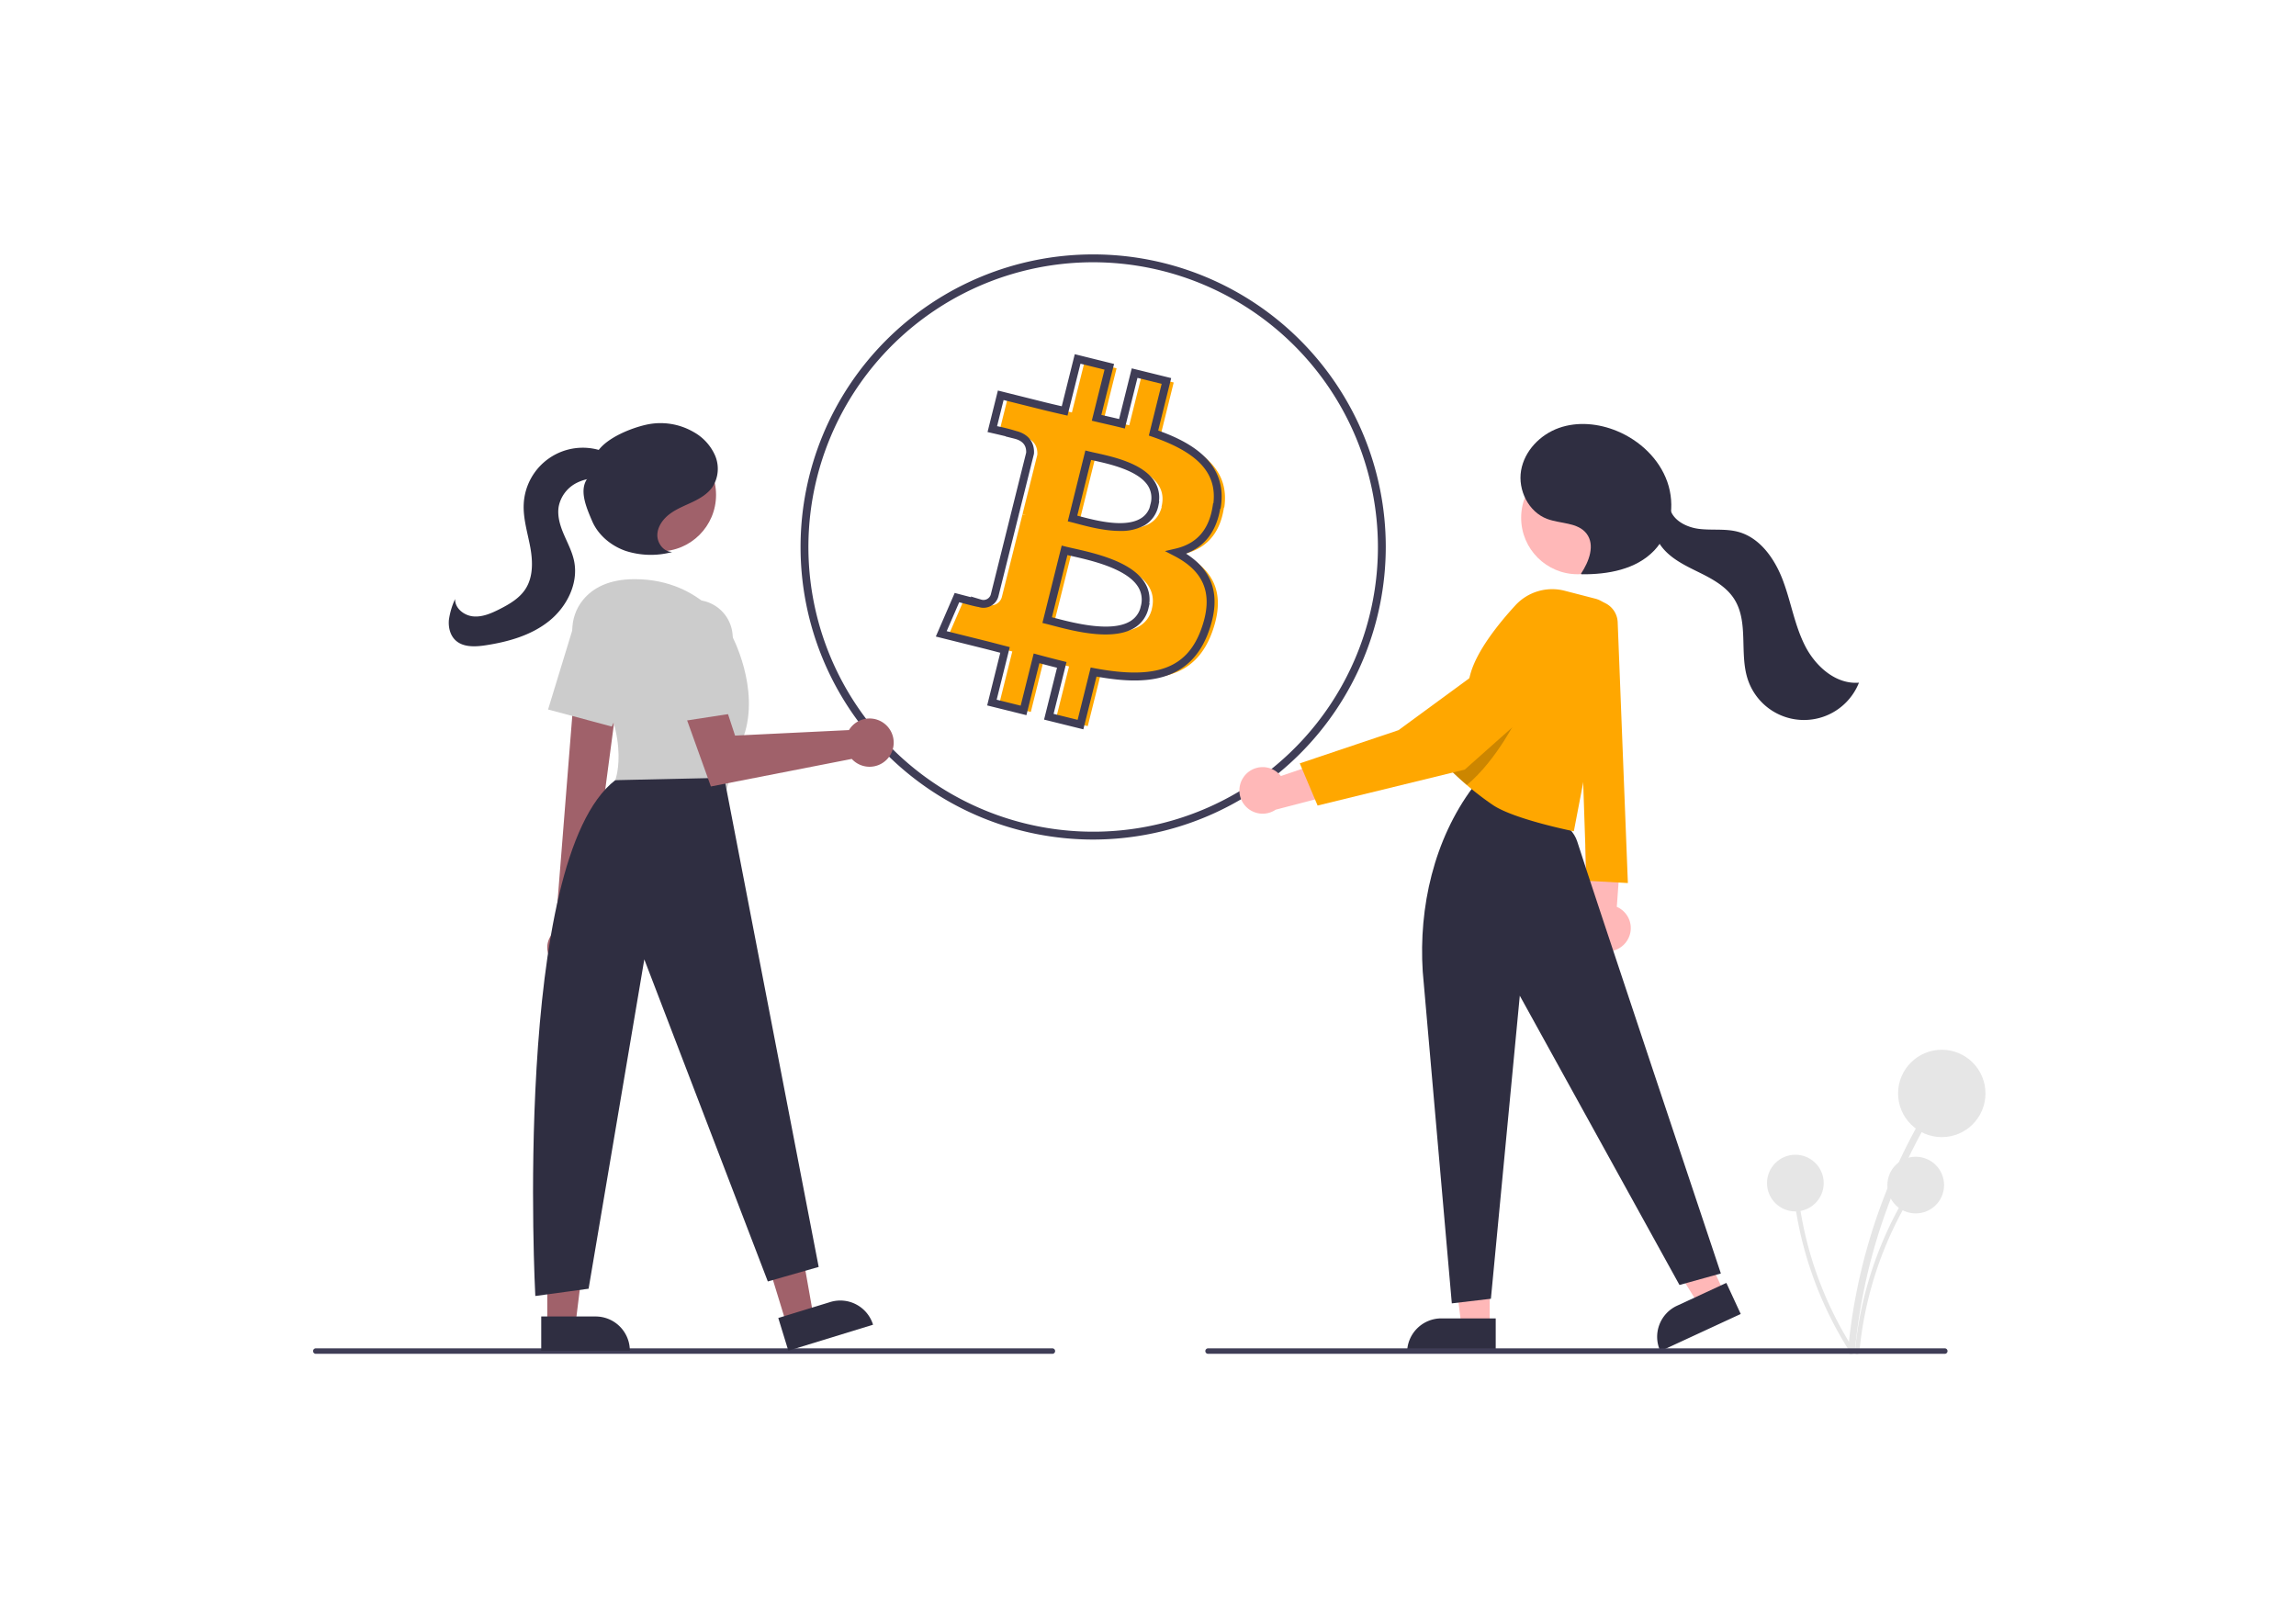
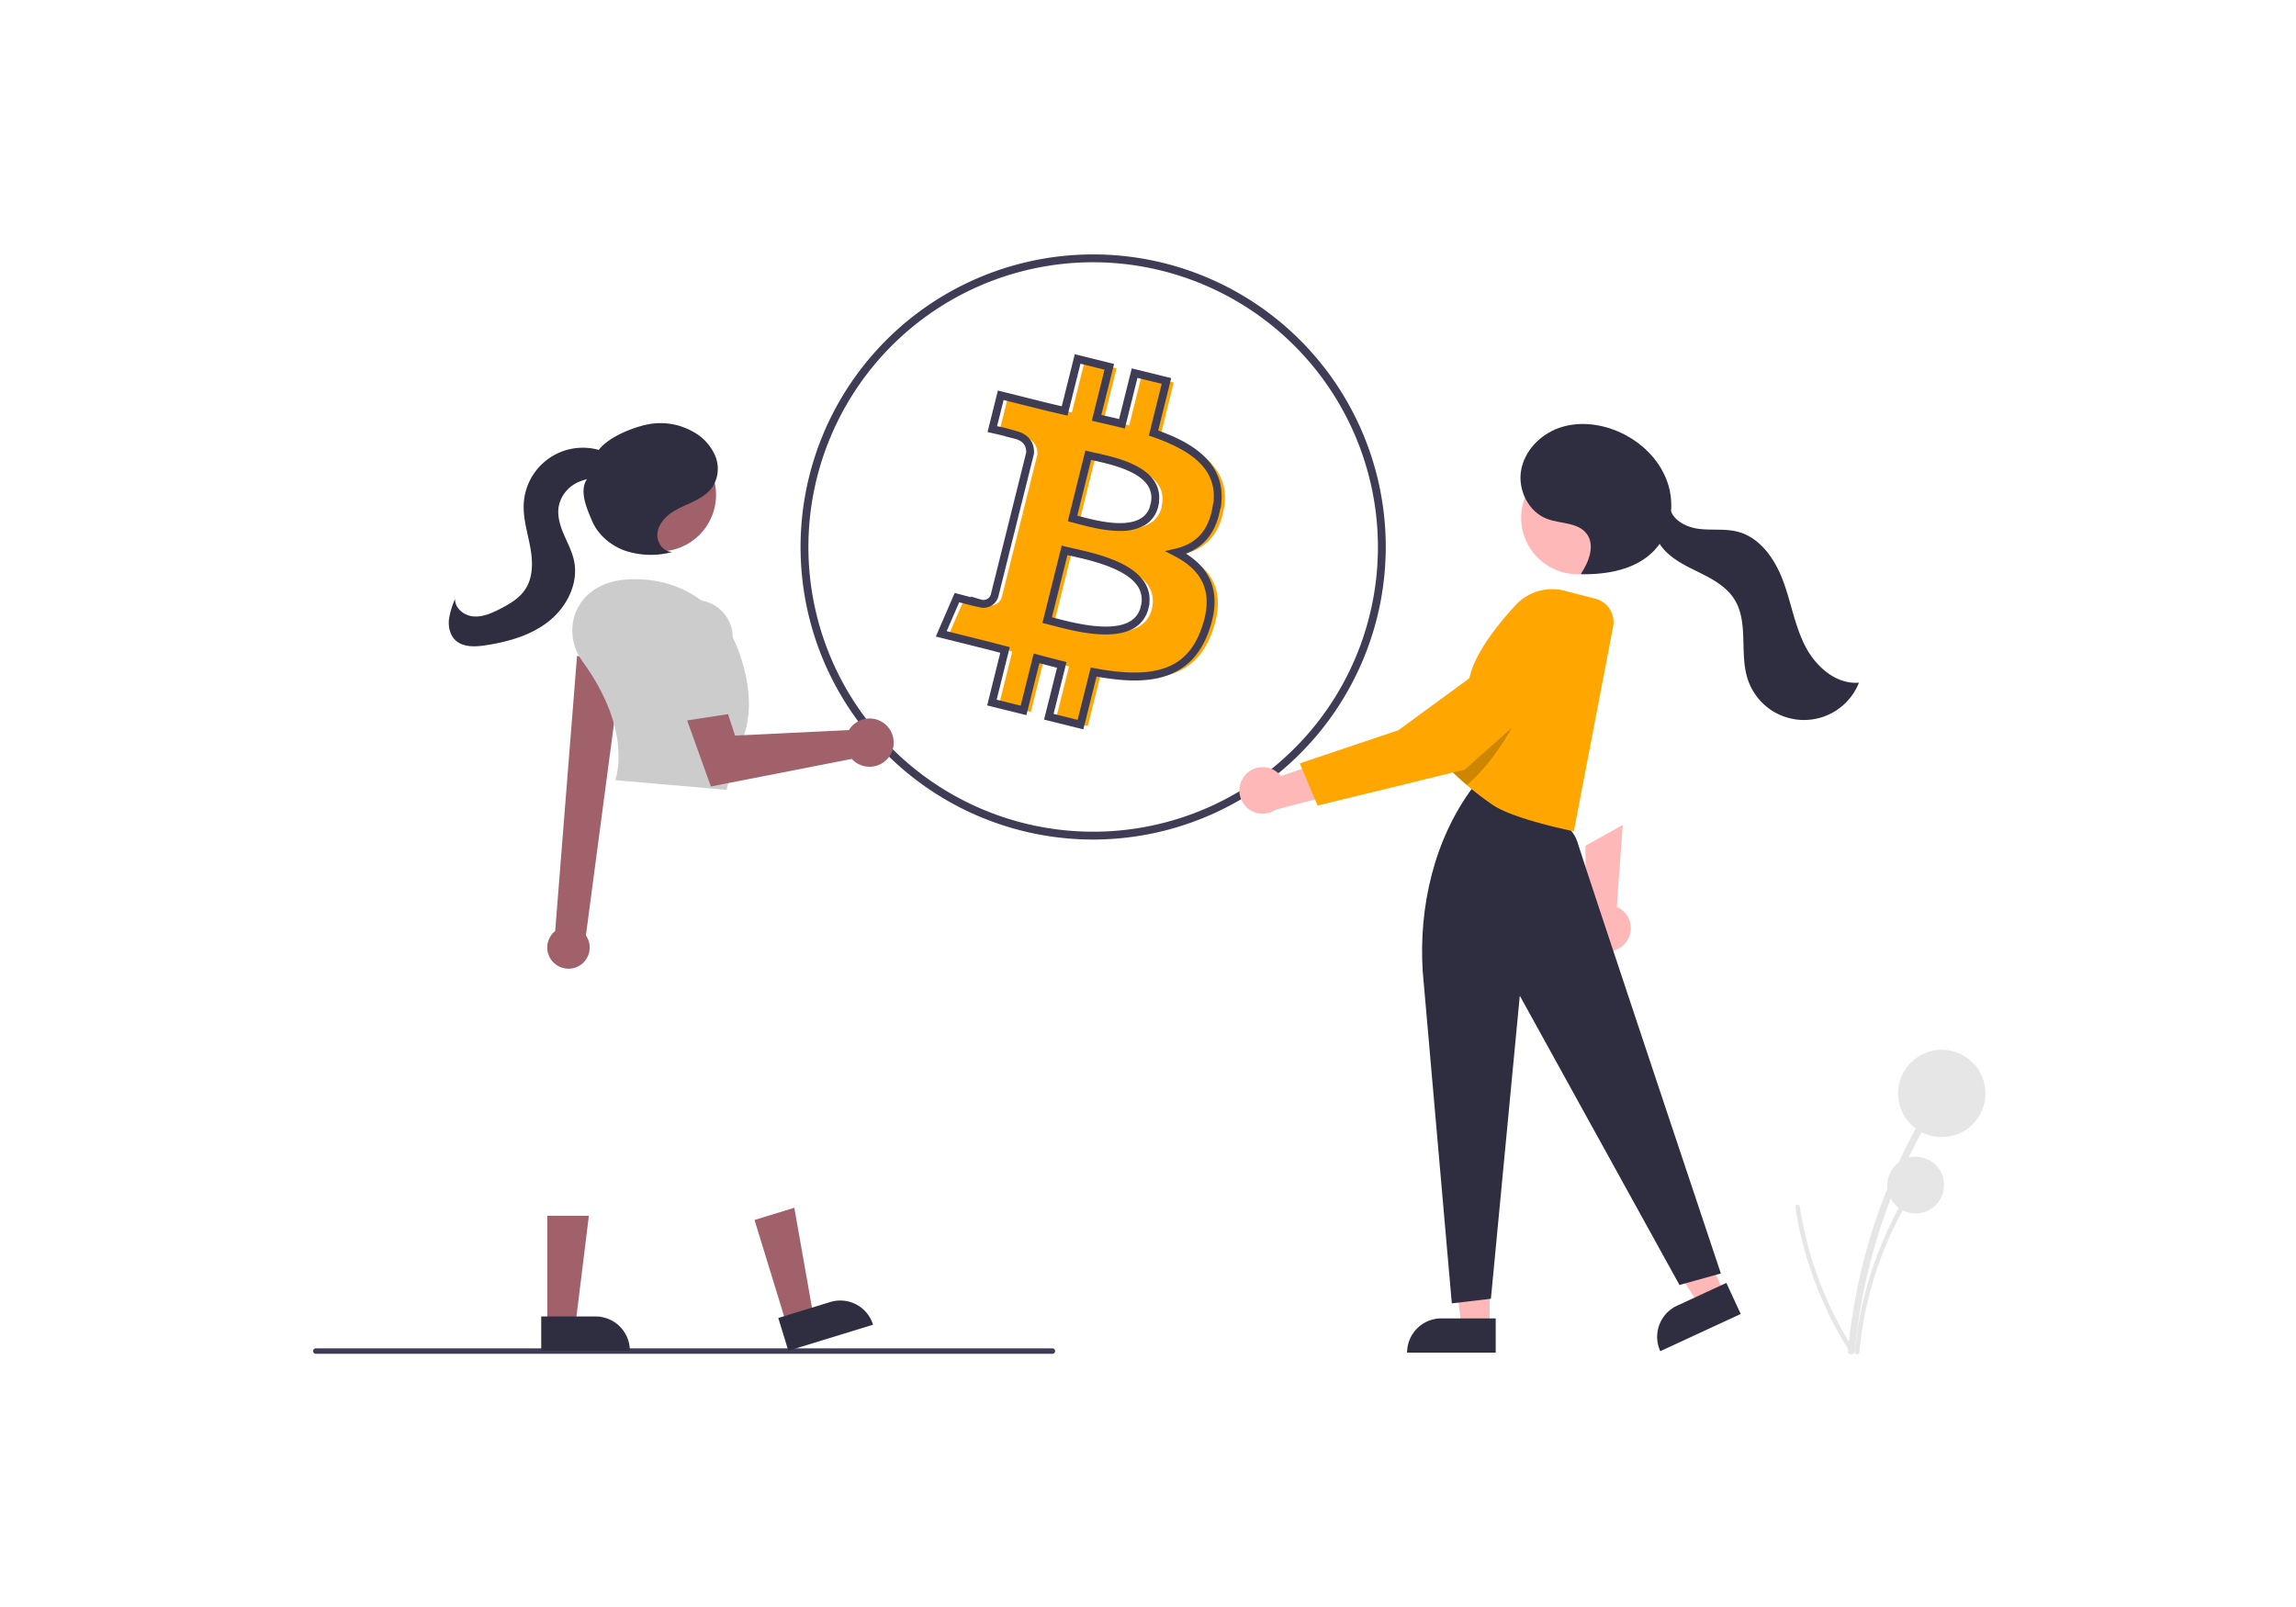
<svg xmlns="http://www.w3.org/2000/svg" xmlns:ns1="http://www.inkscape.org/namespaces/inkscape" xmlns:ns2="http://sodipodi.sourceforge.net/DTD/sodipodi-0.dtd" width="1000" height="700" viewBox="0 0 264.583 185.208" version="1.1" id="svg8" ns1:version="0.92.3 (2405546, 2018-03-11)" ns2:docname="spend.svg">
  <defs id="defs2" />
  <ns2:namedview id="base" pagecolor="#ffffff" bordercolor="#666666" borderopacity="1.0" ns1:pageopacity="0.0" ns1:pageshadow="2" ns1:zoom="0.35" ns1:cx="628.72256" ns1:cy="246.97472" ns1:document-units="px" ns1:current-layer="layer1" showgrid="false" units="px" borderlayer="false" ns1:window-width="1920" ns1:window-height="1013" ns1:window-x="0" ns1:window-y="0" ns1:window-maximized="1" fit-margin-top="0" fit-margin-left="0" fit-margin-right="0" fit-margin-bottom="0" />
  <g ns1:label="Layer 1" ns1:groupmode="layer" id="layer1" transform="translate(104.572,-107.351)">
    <g id="g2713" transform="matrix(0.265,0,0,0.265,-68.484,136.672)">
      <path id="path2594" transform="translate(-236.395,-210.82)" d="m 604.991,289.168 5.615,-22.646 -13.841,-3.413 -5.495,22.032 c -3.618,-0.904 -7.338,-1.707 -11.042,-2.594 l 5.53,-22.185 -13.772,-3.413 -5.649,22.612 q -4.506,-1.024 -8.789,-2.065 l -18.994,-4.744 -3.669,14.711 c 0,0 10,2.287 10,2.492 5.58,1.399 6.587,5.12 6.417,8.004 l -6.434,25.786 a 10.033,10.033 0 0 1 1.433,0.461 l -1.451,-0.358 -9.01,36.111 a 4.992,4.992 0 0 1 -6.28,3.277 h -0.034 c 0.137,0.205 -10.017,-2.492 -10.017,-2.492 l -6.826,15.769 17.919,4.471 c 3.413,0.836 6.604,1.707 9.813,2.526 l -5.7,22.885 13.755,3.413 5.649,-22.646 c 3.652,0.99 7.321,1.928 10.973,2.85 l -5.632,22.544 13.772,3.413 5.7,-22.851 c 23.482,4.437 41.162,2.645 48.585,-18.584 5.99,-17.066 -0.29,-26.964 -12.663,-33.397 8.994,-2.082 15.786,-7.987 17.595,-20.223 l 0.153,-0.068 c 2.491,-16.707 -10.239,-25.684 -27.612,-31.674 z m -3.857,75.806 c -4.249,17.066 -33.055,7.85 -42.391,5.546 l 7.56,-30.326 c 9.3,2.338 39.251,6.946 34.796,24.779 z m 4.266,-44.371 c -3.891,15.564 -27.851,7.645 -35.633,5.717 l 6.826,-27.493 c 7.765,1.928 32.817,5.546 28.704,21.776 z" ns1:connector-curvature="0" style="fill:#ffa700" />
      <path id="path2596" transform="translate(-236.395,-210.82)" d="M 575.583,465.303 A 127.241,127.241 0 1 1 702.824,338.061 127.385,127.385 0 0 1 575.583,465.303 Z m 0,-251.07 A 123.828,123.828 0 1 0 699.411,338.061 123.968,123.968 0 0 0 575.583,214.233 Z m -4.269,203.133 -17.086,-4.235 5.633,-22.547 c -2.554,-0.643 -5.121,-1.31 -7.669,-1.992 l -5.64,22.613 -17.067,-4.235 5.704,-22.9 q -0.999,-0.26 -2.004,-0.523 c -2.003,-0.524 -4.034,-1.056 -6.15,-1.575 l -19.878,-4.961 8.21,-18.963 1.42,0.377 c 1.965,0.522 4.041,1.063 5.771,1.504 l -0.24,-0.36 4.539,1.362 a 3.312,3.312 0 0 0 4.196,-2.152 l 8.596,-34.46 -0.008,-0.002 6.806,-27.278 c 0.135,-3.201 -1.547,-5.196 -5.136,-6.095 l -3.831,-0.961 0.095,-0.061 c -1.811,-0.439 -4.086,-0.972 -6.229,-1.462 l -1.697,-0.387 4.503,-18.056 20.651,5.158 q 3.476,0.852 7.125,1.684 l 5.656,-22.642 17.084,4.234 -5.525,22.168 q 1.458,0.34 2.914,0.672 c 1.613,0.371 3.219,0.739 4.81,1.122 l 5.495,-22.034 17.151,4.23 -5.652,22.798 c 13.547,4.857 30.168,13.588 27.27,33.021 l -0.138,0.927 -0.164,0.072 c -1.692,9.839 -6.685,16.39 -14.872,19.526 11.951,7.64 15.222,18.628 10.011,33.475 -8.231,23.539 -29.151,23.535 -48.928,19.989 z m -12.945,-6.725 10.459,2.592 5.677,-22.759 1.582,0.299 c 27.015,5.104 40.534,0.042 46.658,-17.471 5.096,-14.519 1.334,-24.47 -11.84,-31.321 l -4.104,-2.134 4.506,-1.042 c 9.414,-2.179 14.742,-8.331 16.291,-18.81 l 0.137,-0.928 0.139,-0.062 c 1.529,-13.099 -6.723,-22.034 -26.603,-28.889 l -1.476,-0.508 5.579,-22.504 -10.529,-2.596 -5.497,22.037 -1.657,-0.414 c -2.108,-0.527 -4.25,-1.019 -6.404,-1.513 -1.538,-0.353 -3.081,-0.707 -4.621,-1.077 l -1.674,-0.402 5.533,-22.198 -10.46,-2.592 -5.641,22.58 -1.629,-0.371 c -3.013,-0.686 -5.958,-1.37 -8.817,-2.072 l -17.345,-4.333 -2.835,11.366 a 82.002,82.002 0 0 1 8.394,2.126 c 5.152,1.312 7.939,4.861 7.65,9.746 l -0.048,0.312 -6.048,24.239 0.02,0.008 -0.406,1.539 -0.08,-0.02 -0.032,0.098 0.095,0.024 -9.011,36.111 a 6.72,6.72 0 0 1 -8.457,4.499 l 0.005,-0.016 c -1.305,-0.176 -3.724,-0.804 -8.553,-2.085 l -5.443,12.573 15.967,3.984 c 2.127,0.522 4.176,1.057 6.195,1.587 1.215,0.317 2.419,0.633 3.626,0.942 l 1.644,0.419 -5.698,22.874 10.443,2.591 5.658,-22.682 1.681,0.455 c 3.623,0.982 7.303,1.938 10.938,2.841 l 1.659,0.412 z m 22.622,-34.529 c -8.259,0 -17.314,-2.38 -23.141,-3.911 -1.009,-0.265 -1.909,-0.502 -2.677,-0.692 l -1.66,-0.41 8.387,-33.645 1.659,0.417 c 0.937,0.236 2.087,0.494 3.391,0.788 9.496,2.139 25.389,5.719 31.091,14.972 a 13.61,13.61 0 0 1 1.947,8.967 h 0.135 l -0.493,2.119 a 13.426,13.426 0 0 1 -6.313,8.643 c -3.404,2.017 -7.743,2.75 -12.326,2.75 z m -23.343,-7.492 q 0.512,0.134 1.069,0.28 c 7.967,2.096 24.547,6.449 32.859,1.526 a 9.826,9.826 0 0 0 4.478,-5.618 l 0.228,-0.914 a 10.527,10.527 0 0 0 -1.149,-8.47 c -4.948,-8.03 -20.552,-11.544 -28.935,-13.433 -0.642,-0.145 -1.247,-0.282 -1.81,-0.411 z m 29.549,-37.538 c -6.783,0 -14.031,-1.929 -18.718,-3.176 -0.862,-0.229 -1.63,-0.434 -2.283,-0.596 l -1.657,-0.411 7.649,-30.806 1.656,0.411 c 0.768,0.191 1.708,0.398 2.773,0.633 7.791,1.72 20.83,4.6 25.771,12.612 a 12.83,12.83 0 0 1 1.803,8.48 h 0.132 l -0.427,2.121 a 12.857,12.857 0 0 1 -6.016,8.31 21.029,21.029 0 0 1 -10.682,2.421 z M 568.67,324.426 q 0.332,0.087 0.687,0.182 c 6.905,1.837 19.758,5.258 26.789,1.113 a 9.089,9.089 0 0 0 3.94,-4.638 l 0.397,-1.566 a 9.868,9.868 0 0 0 -1,-7.975 c -4.183,-6.784 -16.816,-9.573 -23.602,-11.071 -0.419,-0.092 -0.819,-0.181 -1.197,-0.266 z" ns1:connector-curvature="0" style="fill:#3f3d56" />
      <path id="path2598" transform="translate(-236.395,-210.82)" d="m 641.076,438.032 a 10.064,10.064 0 0 1 16.142,-0.352 l 33.834,-11.5 -4.69,17.968 -31.41,8.166 a 10.111,10.111 0 0 1 -13.875,-14.281 z" ns1:connector-curvature="0" style="fill:#ffb8b8" />
      <path id="path2600" transform="translate(-236.395,-210.82)" d="m 906.827,687.743 a 246.303,246.303 0 0 1 20.385,-77.735 q 4.601,-10.278 10.127,-20.103 c 0.947,-1.685 -1.644,-3.199 -2.59,-1.514 a 249.707,249.707 0 0 0 -27.786,76.655 q -2.086,11.269 -3.136,22.696 c -0.178,1.922 2.823,1.909 3,0 z" ns1:connector-curvature="0" style="fill:#e6e6e6" />
      <circle id="circle2602" r="19" cy="364.897" cx="708.21" style="fill:#e6e6e6" />
      <path id="path2604" transform="translate(-236.395,-210.82)" d="m 908.77,688.248 a 159.788,159.788 0 0 1 13.225,-50.43 q 2.985,-6.668 6.57,-13.042 a 0.974,0.974 0 0 0 -1.681,-0.982 161.996,161.996 0 0 0 -18.026,49.73 q -1.353,7.31 -2.034,14.724 c -0.115,1.247 1.832,1.239 1.946,0 z" ns1:connector-curvature="0" style="fill:#e6e6e6" />
      <circle id="circle2606" r="12.326" cy="404.751" cx="696.883" style="fill:#e6e6e6" />
      <path id="path2608" transform="translate(-236.395,-210.82)" d="M 906.314,687.084 A 159.788,159.788 0 0 1 885.723,639.187 q -1.748,-7.093 -2.841,-14.324 a 0.974,0.974 0 0 0 -1.929,0.259 161.996,161.996 0 0 0 16.374,50.298 q 3.429,6.597 7.452,12.861 c 0.676,1.054 2.206,-0.15 1.535,-1.197 z" ns1:connector-curvature="0" style="fill:#e6e6e6" />
-       <circle id="circle2610" r="12.326" cy="403.886" cx="644.542" style="fill:#e6e6e6" />
      <path id="path2612" transform="translate(-236.395,-210.82)" d="m 807.705,509.345 a 10.056,10.056 0 0 0 -4.418,-14.773 l 2.591,-35.641 -16.203,9.072 0.024,32.454 a 10.11,10.11 0 0 0 18.006,8.887 z" ns1:connector-curvature="0" style="fill:#ffb8b8" />
-       <path id="path2614" transform="translate(-236.395,-210.82)" d="m 803.674,370.799 4.43,113.418 -18,-1 -4,-119 3.796,-1.786 a 9.665,9.665 0 0 1 13.774,8.368 z" ns1:connector-curvature="0" style="fill:#ffa700" />
      <polygon id="polygon2616" points="499.352,466.234 493.52,418.946 511.614,418.947 511.612,466.235 " style="fill:#ffb8b8" />
      <path id="path2618" d="m 490.595,462.731 h 23.644 v 14.887 H 475.708 v 0 a 14.887,14.887 0 0 1 14.887,-14.887 z" ns1:connector-curvature="0" style="fill:#2f2e41" />
      <polygon id="polygon2620" points="602.489,456.734 577.329,416.272 593.749,408.671 613.615,451.583 " style="fill:#ffb8b8" />
      <path id="path2622" transform="rotate(-24.841,239.756,1104.234)" d="m 832.188,665.526 h 23.644 v 14.887 h -38.531 v 0 a 14.887,14.887 0 0 1 14.887,-14.887 z" ns1:connector-curvature="0" style="fill:#2f2e41" />
      <path id="path2624" transform="translate(-236.395,-210.82)" d="m 718.897,522.728 12.644,144.289 17,-2 12.564,-131.8 69.436,125.8 18,-5 c 0,0 -57.936,-173.3 -62.436,-187.8 -4.933,-15.895 -44,-22 -44,-22 l -1.5,-1.5 c -16.787,22.598 -23.511,51.918 -21.708,80.011 z" ns1:connector-curvature="0" style="fill:#2f2e41" />
      <circle id="circle2626" r="24.561" cy="114.532" cx="549.859" style="fill:#ffb8b8" />
      <path id="path2628" transform="translate(-236.395,-210.82)" d="m 801.674,372.743 -17.07,88.97 c 0,0 -25.94,-5.18 -35.18,-11.42 -3.66,-2.48 -6.98,-5.04 -9.78,-7.36 -0.55,-0.45 -1.07,-0.9 -1.58,-1.33 -4.62,-3.95 -7.46,-6.89 -7.46,-6.89 0,0 1.479,-7.25 3.29,-15.83 2.02,-9.61 4.47,-20.9 5.72,-25.51 2.75,-10.11 12.19,-21.89 19.55,-29.91 a 21.738,21.738 0 0 1 21.47,-6.36 l 13.32,3.44 a 10.543,10.543 0 0 1 7.72,12.2 z" ns1:connector-curvature="0" style="fill:#ffa700" />
      <path id="path2630" transform="translate(-236.395,-210.82)" d="m 760.394,411.602 c 0,0 -9.18,19.08 -22.33,30 -4.62,-3.95 -7.46,-6.89 -7.46,-6.89 0,0 1.479,-7.25 3.29,-15.83 11.02,-5.82 22.38,-9.49 26.5,-7.28 z" ns1:connector-curvature="0" style="opacity:0.2" />
      <path id="path2632" transform="translate(-236.395,-210.82)" d="m 776.674,376.677 a 16.322,16.322 0 0 0 -2.831,-1.125 12.495,12.495 0 0 0 -11.545,2.66 l -53.958,39.523 -42.914,14.435 7.754,18.341 63.976,-15.624 42.43,-37.708 a 12.754,12.754 0 0 0 -2.912,-20.503 z" ns1:connector-curvature="0" style="fill:#ffa700" />
      <path id="path2634" transform="translate(-236.395,-210.82)" d="m 787.708,349.687 c 3.496,-5.232 6.254,-12.488 2.406,-17.466 -3.799,-4.914 -11.292,-4.19 -17.111,-6.365 -8.104,-3.029 -12.804,-12.549 -11.338,-21.076 1.466,-8.526 8.31,-15.594 16.464,-18.486 8.154,-2.892 17.348,-1.951 25.333,1.379 9.829,4.1 18.261,12.03 21.797,22.076 3.536,10.046 1.646,22.108 -5.689,29.83 -7.864,8.278 -20.206,10.485 -31.623,10.351" ns1:connector-curvature="0" style="fill:#2f2e41" />
      <path id="path2636" transform="translate(-236.395,-210.82)" d="m 826.277,320.727 c 1.001,5.591 7.134,8.766 12.771,9.464 5.637,0.698 11.468,-0.197 16.955,1.269 9.674,2.584 16.055,11.888 19.567,21.265 3.512,9.377 5.069,19.498 9.633,28.412 4.563,8.913 13.411,16.771 23.389,15.938 a 25.732,25.732 0 0 1 -48.394,-1.569 c -3.666,-11.317 0.542,-24.813 -5.868,-34.834 -3.547,-5.545 -9.673,-8.807 -15.579,-11.713 -5.906,-2.906 -12.106,-5.889 -16.066,-11.148 -3.96,-5.258 -4.751,-13.563 0.129,-17.981" ns1:connector-curvature="0" style="fill:#2f2e41" />
-       <path id="path2638" transform="translate(-236.395,-210.82)" d="m 945.88,688.964 h -320.294 a 1.191,1.191 0 1 1 0,-2.381 h 320.294 a 1.191,1.191 0 1 1 0,2.381 z" ns1:connector-curvature="0" style="fill:#3f3d56" />
      <path id="path2640" transform="translate(-236.395,-210.82)" d="m 557.88,688.964 h -320.294 a 1.191,1.191 0 1 1 0,-2.381 h 320.294 a 1.191,1.191 0 0 1 0,2.381 z" ns1:connector-curvature="0" style="fill:#3f3d56" />
      <polygon id="polygon2642" points="217.522,461.537 209.226,414.618 191.928,419.927 205.801,465.134 " style="fill:#a0616a" />
      <path id="path2644" transform="rotate(162.939,356.872,551.701)" d="m 439.993,667.396 h 38.531 V 682.283 h -23.644 a 14.887,14.887 0 0 1 -14.887,-14.887 v 0 z" ns1:connector-curvature="0" style="fill:#2f2e41" />
      <polygon id="polygon2646" points="114.063,465.403 119.895,418.115 101.801,418.116 101.803,465.403 " style="fill:#a0616a" />
      <path id="path2648" transform="rotate(179.997,236.642,574.751)" d="m 335.571,672.72 h 38.531 v 14.887 h -23.644 a 14.887,14.887 0 0 1 -14.887,-14.887 v 0 z" ns1:connector-curvature="0" style="fill:#2f2e41" />
      <path id="path2650" transform="translate(-236.395,-210.82)" d="m 341.319,519.146 a 9.162,9.162 0 0 1 0.318,-14.046 l 9.505,-119.695 19.331,4.83 -15.478,116.759 a 9.212,9.212 0 0 1 -13.677,12.152 z" ns1:connector-curvature="0" style="fill:#a0616a" />
      <circle id="circle2652" r="24.561" cy="104.601" cx="150.634" style="fill:#a0616a" />
      <path id="path2654" transform="translate(-236.395,-210.82)" d="m 353.483,387.78 c -5.837,-8.013 -6.017,-19.049 0.271,-26.714 4.103,-5.002 10.966,-9.004 22.425,-9.004 30.543,0 42.128,24.224 42.128,24.224 0,0 12.638,23.17 5.266,44.235 -7.372,21.064 -7.372,23.17 -7.372,23.17 l -48.447,-4.213 c 0,0 8.173,-20.887 -14.27,-51.698 z" ns1:connector-curvature="0" style="fill:#cccccc" />
-       <path id="path2656" transform="translate(-236.395,-210.82)" d="m 338.543,408.748 10.437,-34.146 a 16.327,16.327 0 0 1 23.097,-9.737 v 0 a 16.356,16.356 0 0 1 7.465,21.074 l -13.269,30.218 z" ns1:connector-curvature="0" style="fill:#cccccc" />
-       <path id="path2658" transform="translate(-236.395,-210.82)" d="m 415.148,438.425 41.075,212.747 -22.117,6.319 L 380.392,517.415 356.168,660.651 l -23.17,3.16 c 0,0 -10.164,-189.519 34.756,-224.332 z" ns1:connector-curvature="0" style="fill:#2f2e41" />
      <path id="path2660" transform="translate(-236.395,-210.82)" d="m 470.354,416.343 a 10.527,10.527 0 0 0 -0.963,1.349 l -49.535,2.402 -9.538,-29.12 -16.562,7.872 15.588,43.371 61.262,-11.981 a 10.496,10.496 0 1 0 -0.252,-13.893 z" ns1:connector-curvature="0" style="fill:#a0616a" />
      <path id="path2662" transform="translate(-236.395,-210.82)" d="m 386.293,379.345 a 16.326,16.326 0 0 1 17.233,-18.202 v 0 a 16.356,16.356 0 0 1 15.308,16.295 v 33.002 l -28.369,4.365 z" ns1:connector-curvature="0" style="fill:#cccccc" />
      <path id="path2664" transform="translate(-236.395,-210.82)" d="m 392.431,340.205 c -3.686,-0.016 -6.53,-3.897 -6.365,-7.58 0.165,-3.683 2.639,-6.923 5.619,-9.093 2.98,-2.17 6.475,-3.492 9.798,-5.087 3.323,-1.595 6.617,-3.586 8.669,-6.648 a 14.716,14.716 0 0 0 1.023,-13.504 21.669,21.669 0 0 0 -9.333,-10.224 28.688,28.688 0 0 0 -20.417,-3.228 c -6.888,1.511 -17.154,5.695 -21.19,11.478 l -4.208,11.458 c -4.288,5.156 -0.968,12.813 1.668,18.98 2.636,6.166 8.248,10.806 14.581,13.011 a 35.794,35.794 0 0 0 19.841,0.595" ns1:connector-curvature="0" style="fill:#2f2e41" />
      <path id="path2666" transform="translate(-236.395,-210.82)" d="m 369.985,302.044 c -1.809,-2.899 -4.944,-4.743 -8.186,-5.825 a 25.724,25.724 0 0 0 -33.832,23.003 c -0.344,6.314 1.634,12.489 2.795,18.705 1.162,6.216 1.393,13.082 -2.034,18.396 -2.611,4.048 -6.964,6.596 -11.261,8.773 -3.581,1.814 -7.455,3.516 -11.453,3.154 -3.998,-0.361 -8.016,-3.528 -7.91,-7.541 a 32.054,32.054 0 0 0 -2.682,9.08 c -0.281,3.156 0.497,6.561 2.776,8.762 3.313,3.199 8.563,2.965 13.116,2.274 9.857,-1.494 19.838,-4.295 27.626,-10.52 7.787,-6.225 12.955,-16.475 10.904,-26.231 -0.857,-4.075 -2.87,-7.796 -4.497,-11.63 -1.627,-3.834 -2.897,-8.027 -2.15,-12.124 a 14.735,14.735 0 0 1 7.493,-9.982 19.601,19.601 0 0 1 12.523,-1.899 c 2.799,0.459 6.294,1.173 7.954,-1.127 a 4.508,4.508 0 0 0 -0.094,-4.809 13.248,13.248 0 0 0 -3.593,-3.56" ns1:connector-curvature="0" style="fill:#2f2e41" />
    </g>
  </g>
  <style id="style3274" type="text/css">
	.st0{fill:#0AC18E;}
	.st1{fill:#FFFFFF;}
</style>
</svg>